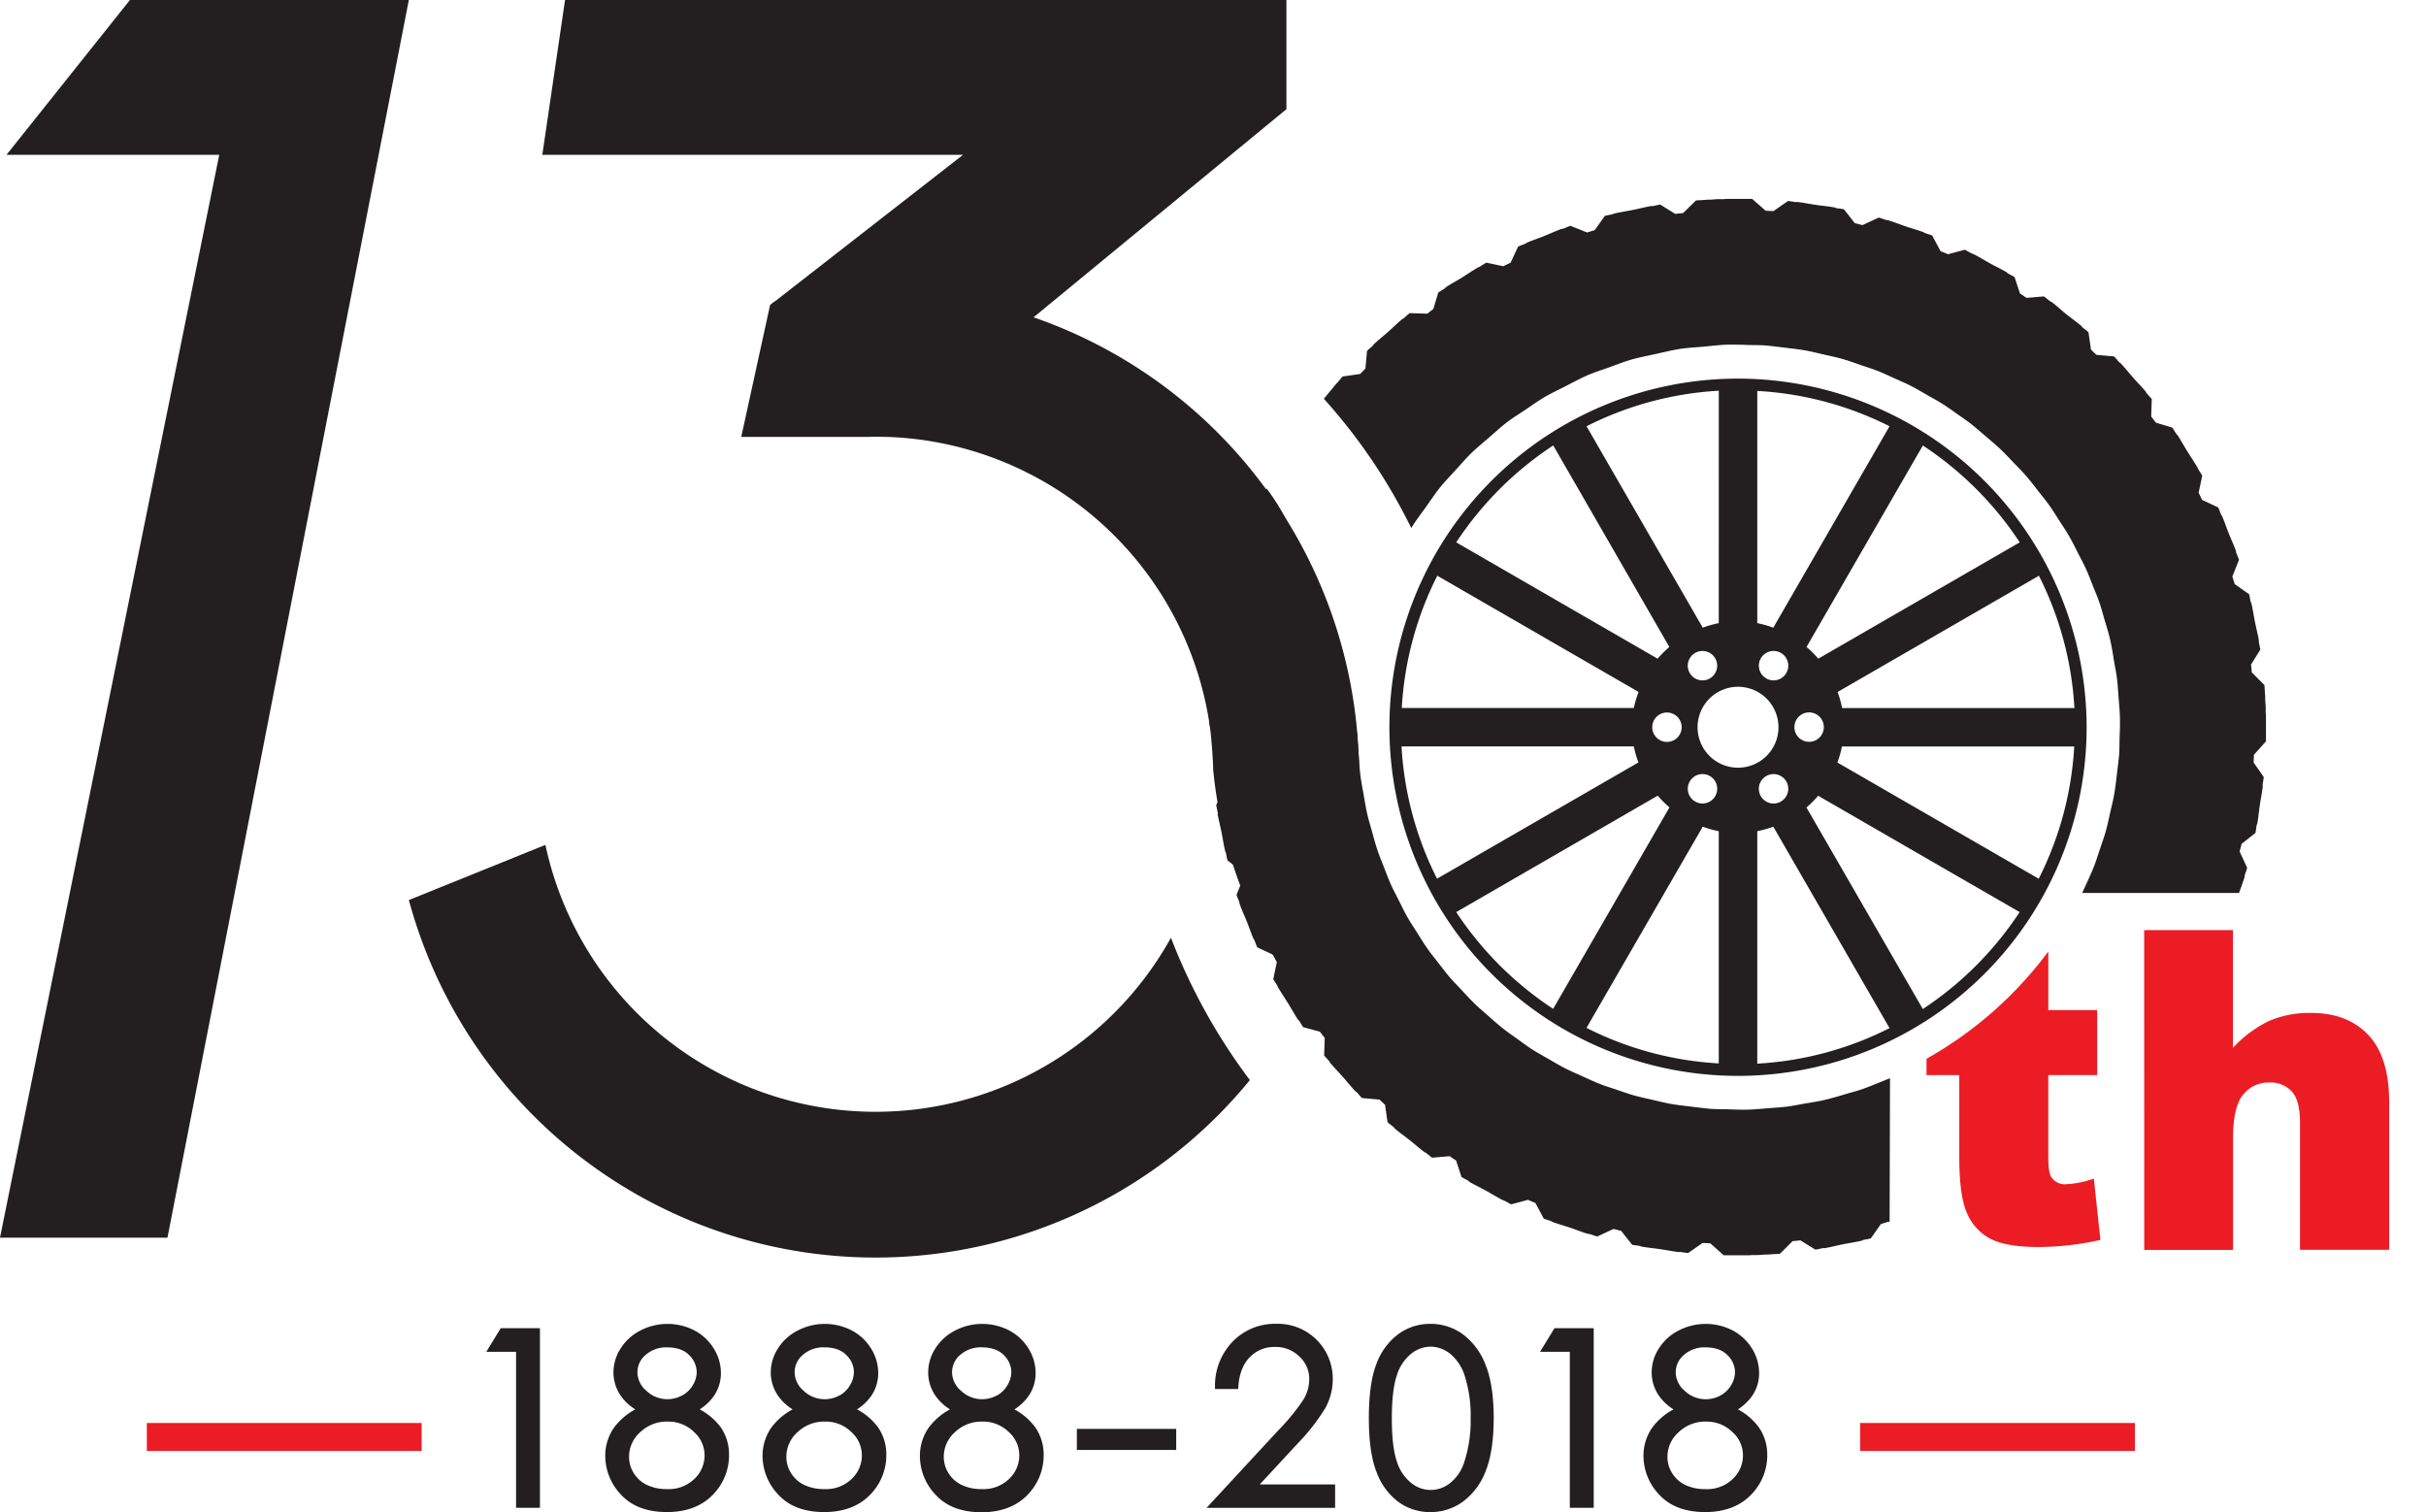
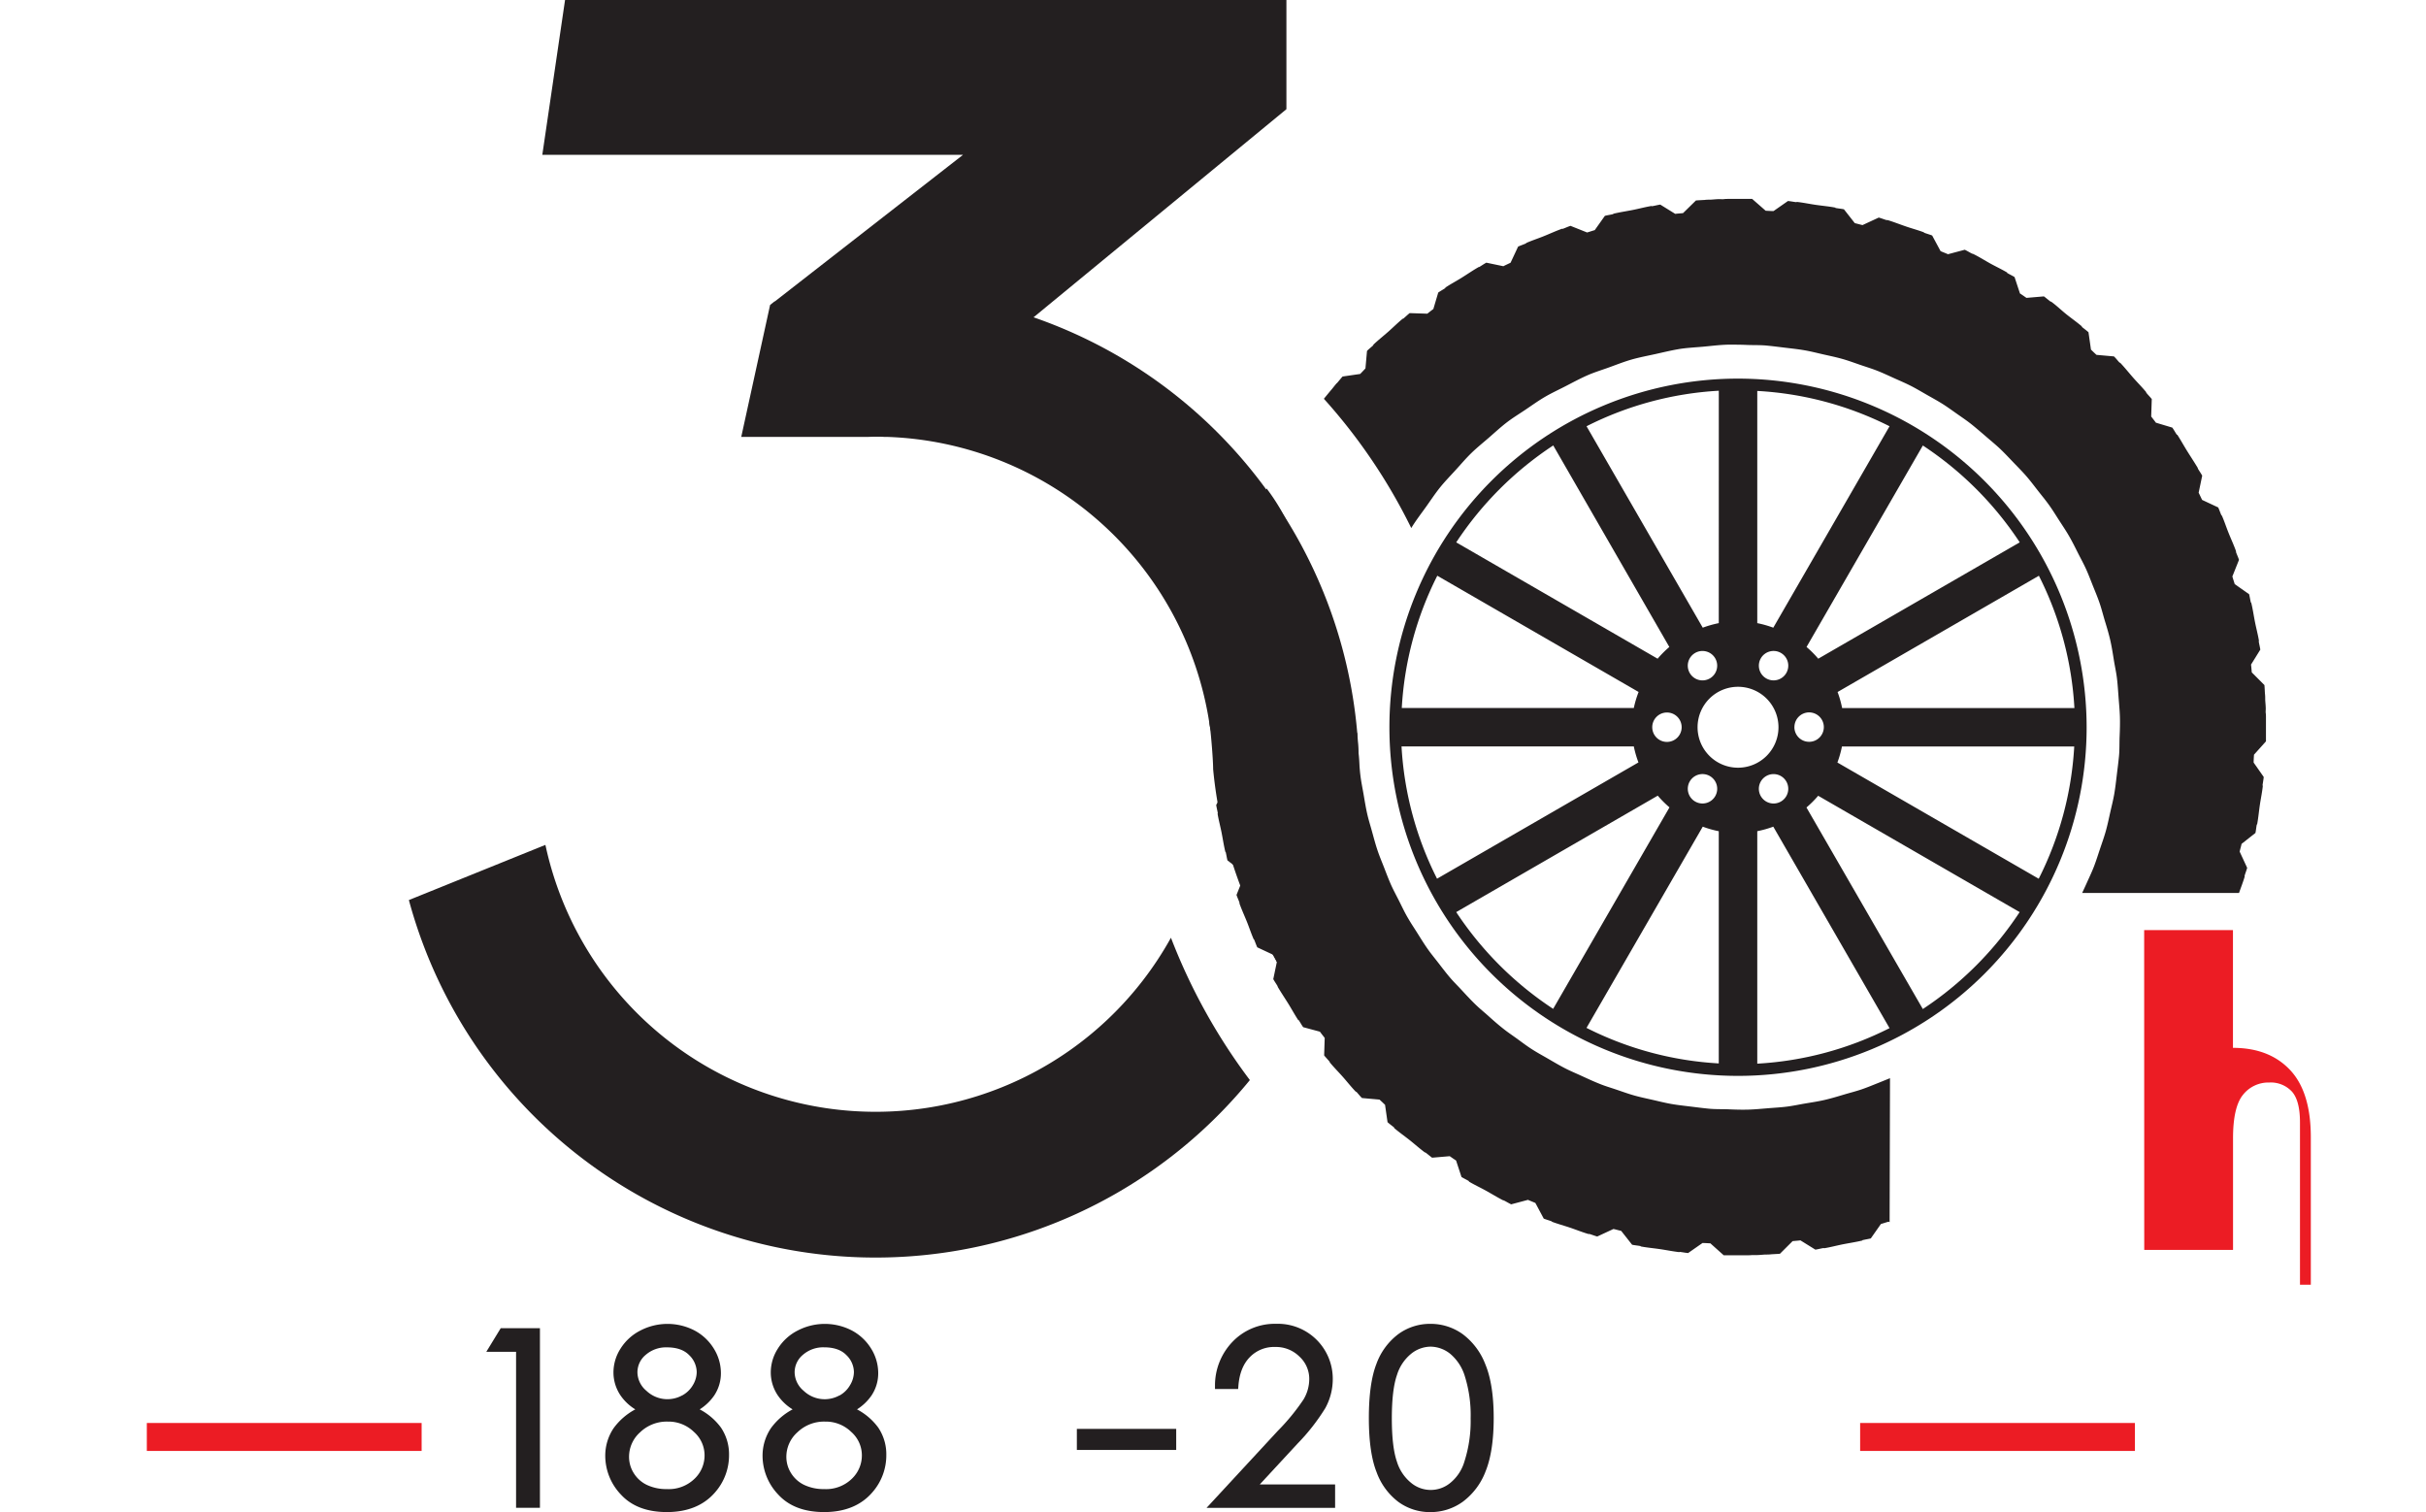
<svg xmlns="http://www.w3.org/2000/svg" viewBox="0 0 683.04 425.7">
  <defs>
    <style>.a{fill:#ec1c24;}.b{fill:#231f20;}</style>
  </defs>
  <title>130-logo</title>
  <rect class="a" x="41.34" y="400.61" width="77.37" height="7.87" />
  <rect class="a" x="523.72" y="400.61" width="77.37" height="7.87" />
  <polygon class="b" points="136.92 380.57 145.3 380.57 145.3 424.48 152.02 424.48 152.02 373.92 140.98 373.92 136.92 380.57" />
  <path class="b" d="M197,396.78a14.16,14.16,0,0,0,4.07-3.89,11.24,11.24,0,0,0,1.9-6.42,13,13,0,0,0-2-6.81,14.13,14.13,0,0,0-5.44-5.1,16.55,16.55,0,0,0-15.19,0,14.15,14.15,0,0,0-5.62,5.1,12.45,12.45,0,0,0-2,6.71,11.57,11.57,0,0,0,1.94,6.41,13.75,13.75,0,0,0,4.21,4,17.91,17.91,0,0,0-6.12,5.31,13.87,13.87,0,0,0-2.34,7.86,15.84,15.84,0,0,0,4.41,10.81c3,3.27,7.31,4.93,12.95,4.93,5.84,0,10.41-1.88,13.59-5.59a15.79,15.79,0,0,0,3.9-10.54,13.42,13.42,0,0,0-2.29-7.68A17.46,17.46,0,0,0,197,396.78Zm-9,3.44a10.24,10.24,0,0,1,7.37,2.9,8.78,8.78,0,0,1,3,6.55,9.05,9.05,0,0,1-2.86,6.68,10.42,10.42,0,0,1-7.78,2.87,12.72,12.72,0,0,1-5.63-1.19,8.82,8.82,0,0,1-3.68-3.32,8.59,8.59,0,0,1-1.31-4.57,9.22,9.22,0,0,1,3.11-6.91A10.81,10.81,0,0,1,188,400.22Zm4.05-7.37A8.58,8.58,0,0,1,182,391.55a6.9,6.9,0,0,1-2.53-5.17,6.38,6.38,0,0,1,2.32-4.94,8.69,8.69,0,0,1,6-2.12c2.75,0,4.85.74,6.25,2.19a6.75,6.75,0,0,1,2.12,4.77,7.23,7.23,0,0,1-1.08,3.67A7.73,7.73,0,0,1,192.06,392.86Z" />
  <path class="b" d="M241.29,396.78a14.16,14.16,0,0,0,4.07-3.89,11.24,11.24,0,0,0,1.9-6.42,13,13,0,0,0-2-6.81,14.14,14.14,0,0,0-5.44-5.1,16.55,16.55,0,0,0-15.19,0,14.14,14.14,0,0,0-5.62,5.1,12.45,12.45,0,0,0-2,6.71,11.57,11.57,0,0,0,1.94,6.41,13.75,13.75,0,0,0,4.21,4,17.92,17.92,0,0,0-6.12,5.31,13.88,13.88,0,0,0-2.34,7.86,15.84,15.84,0,0,0,4.41,10.81c3,3.27,7.31,4.93,12.94,4.93,5.84,0,10.42-1.88,13.59-5.59a15.79,15.79,0,0,0,3.9-10.54,13.42,13.42,0,0,0-2.29-7.68A17.46,17.46,0,0,0,241.29,396.78Zm-9,3.44a10.24,10.24,0,0,1,7.37,2.9,8.77,8.77,0,0,1,3,6.55,9.06,9.06,0,0,1-2.86,6.68,10.42,10.42,0,0,1-7.78,2.87,12.71,12.71,0,0,1-5.63-1.19,8.82,8.82,0,0,1-3.68-3.32,8.58,8.58,0,0,1-1.31-4.57,9.22,9.22,0,0,1,3.11-6.91A10.81,10.81,0,0,1,232.33,400.22Zm4.05-7.37a8.58,8.58,0,0,1-10.08-1.31,6.9,6.9,0,0,1-2.53-5.17,6.38,6.38,0,0,1,2.32-4.94,8.69,8.69,0,0,1,6-2.12c2.75,0,4.85.74,6.25,2.19a6.74,6.74,0,0,1,2.12,4.77,7.23,7.23,0,0,1-1.08,3.67A7.73,7.73,0,0,1,236.39,392.86Z" />
-   <path class="b" d="M285.61,396.78a14.17,14.17,0,0,0,4.07-3.89,11.24,11.24,0,0,0,1.9-6.42,13,13,0,0,0-2-6.81,14.14,14.14,0,0,0-5.44-5.1,16.55,16.55,0,0,0-15.19,0,14.14,14.14,0,0,0-5.62,5.1,12.45,12.45,0,0,0-2,6.71,11.57,11.57,0,0,0,1.94,6.41,13.75,13.75,0,0,0,4.21,4,17.93,17.93,0,0,0-6.12,5.31A13.88,13.88,0,0,0,259,410a15.84,15.84,0,0,0,4.41,10.81c3,3.27,7.31,4.93,12.94,4.93,5.84,0,10.42-1.88,13.59-5.59a15.79,15.79,0,0,0,3.9-10.54,13.42,13.42,0,0,0-2.29-7.68A17.46,17.46,0,0,0,285.61,396.78Zm-9,3.44a10.24,10.24,0,0,1,7.37,2.9,8.78,8.78,0,0,1,3,6.55,9.06,9.06,0,0,1-2.86,6.68,10.42,10.42,0,0,1-7.78,2.87,12.71,12.71,0,0,1-5.63-1.19,8.83,8.83,0,0,1-3.68-3.32,8.59,8.59,0,0,1-1.31-4.57,9.22,9.22,0,0,1,3.11-6.91A10.81,10.81,0,0,1,276.66,400.22Zm4.05-7.37a8.58,8.58,0,0,1-10.08-1.31,6.9,6.9,0,0,1-2.53-5.17,6.38,6.38,0,0,1,2.32-4.94,8.68,8.68,0,0,1,6-2.12c2.75,0,4.85.74,6.25,2.19a6.75,6.75,0,0,1,2.12,4.77,7.23,7.23,0,0,1-1.08,3.67A7.74,7.74,0,0,1,280.71,392.86Z" />
  <rect class="b" x="303.19" y="402.27" width="27.97" height="5.93" />
  <path class="b" d="M365.32,406.42a57.28,57.28,0,0,0,7.82-10,16.93,16.93,0,0,0,2.1-8.22,15.46,15.46,0,0,0-16-15.51,16.46,16.46,0,0,0-12.07,4.9,17.72,17.72,0,0,0-5.09,12.46l0,1h6.52l.07-.87c.27-3.5,1.36-6.24,3.25-8.14a9.48,9.48,0,0,1,7.09-2.83,9.38,9.38,0,0,1,6.84,2.7,8.52,8.52,0,0,1,2.77,6.39A11.25,11.25,0,0,1,367,394a59.86,59.86,0,0,1-7.24,8.83l-20.06,21.68H375.9v-6.59H354.68Z" />
  <path class="b" d="M411.82,375.6a15.43,15.43,0,0,0-9.12-2.9,15.11,15.11,0,0,0-9,2.89,18.3,18.3,0,0,0-6.17,8.39c-1.41,3.6-2.13,8.73-2.13,15.23s.73,11.6,2.17,15.22a18.34,18.34,0,0,0,6.16,8.41,15.09,15.09,0,0,0,9,2.86,15.43,15.43,0,0,0,9.15-2.94,19.1,19.1,0,0,0,6.41-8.6c1.5-3.71,2.26-8.74,2.26-14.95s-.78-11.29-2.31-15A19.13,19.13,0,0,0,411.82,375.6Zm2.24,23.7a37.3,37.3,0,0,1-1.77,12.21,12.16,12.16,0,0,1-4,6,8.64,8.64,0,0,1-11-.05,12.34,12.34,0,0,1-4-6c-.94-2.71-1.42-6.8-1.42-12.15s.49-9.47,1.44-12.19a12.4,12.4,0,0,1,4-6,8.85,8.85,0,0,1,5.51-2,9,9,0,0,1,5.47,2,13.24,13.24,0,0,1,4.16,6.41A36.65,36.65,0,0,1,414.06,399.3Z" />
-   <polygon class="b" points="433.6 380.57 441.98 380.57 441.98 424.48 448.71 424.48 448.71 373.92 437.67 373.92 433.6 380.57" />
-   <path class="b" d="M495.24,401.89a17.46,17.46,0,0,0-5.93-5.11,14.16,14.16,0,0,0,4.07-3.89,11.24,11.24,0,0,0,1.9-6.42,13,13,0,0,0-2-6.81,14.12,14.12,0,0,0-5.44-5.1,16.55,16.55,0,0,0-15.19,0,14.14,14.14,0,0,0-5.62,5.1,12.44,12.44,0,0,0-2,6.71,11.57,11.57,0,0,0,1.94,6.41,13.76,13.76,0,0,0,4.21,4,17.91,17.91,0,0,0-6.12,5.31,13.87,13.87,0,0,0-2.34,7.86,15.84,15.84,0,0,0,4.41,10.81c3,3.27,7.31,4.93,12.95,4.93,5.84,0,10.41-1.88,13.59-5.59a15.8,15.8,0,0,0,3.9-10.54A13.42,13.42,0,0,0,495.24,401.89Zm-14.88-1.66a10.24,10.24,0,0,1,7.37,2.9,8.78,8.78,0,0,1,3,6.55,9.05,9.05,0,0,1-2.86,6.68,10.42,10.42,0,0,1-7.78,2.87,12.71,12.71,0,0,1-5.63-1.19,8.81,8.81,0,0,1-3.68-3.32,8.59,8.59,0,0,1-1.31-4.57,9.22,9.22,0,0,1,3.11-6.91A10.81,10.81,0,0,1,480.35,400.22Zm4.05-7.37a8.58,8.58,0,0,1-10.08-1.31,6.9,6.9,0,0,1-2.53-5.17,6.38,6.38,0,0,1,2.32-4.94,8.69,8.69,0,0,1,6-2.12c2.75,0,4.85.74,6.25,2.19a6.75,6.75,0,0,1,2.12,4.77,7.23,7.23,0,0,1-1.08,3.67A7.74,7.74,0,0,1,484.41,392.86Z" />
-   <polygon class="b" points="0 348.44 61.73 43.59 1.83 43.59 36.58 0 115.11 0 47.15 348.44 0 348.44" />
  <path class="b" d="M329.68,264a95.07,95.07,0,0,1-176.12-26.14l-38.44,15.53A136.1,136.1,0,0,0,351.9,304.07,165.28,165.28,0,0,1,329.68,264Z" />
  <path class="b" d="M218.16,84.86l-.1,0-1.24,1L208.7,123h35.4c.81,0,1.61-.06,2.42-.06s1.61,0,2.42.06h.84v0a95.08,95.08,0,0,1,90.78,81c.28,1.31,1,9.62,1,12.55,2.23,23.72,11.33,46.06,25.19,65.27A136.15,136.15,0,0,0,291,89.33l71.19-58.59V0H159.09l-6.4,43.58H271.15Z" />
  <path class="b" d="M397.34,148.66c1.31-2.15,2.85-4.13,4.31-6.18,1.24-1.75,2.43-3.55,3.77-5.22s2.9-3.27,4.38-4.89,2.86-3.26,4.42-4.78,3.23-2.86,4.86-4.27,3.28-2.94,5-4.28,3.54-2.44,5.33-3.64,3.64-2.54,5.56-3.66,3.85-2,5.79-3,3.94-2.08,6-3,4.17-1.55,6.27-2.31,4.14-1.57,6.28-2.19,4.5-1.06,6.76-1.56,4.29-1,6.49-1.38,4.69-.49,7-.7,4.59-.51,6.94-.57c1.8,0,3.56,0,5.34.08s3.74,0,5.59.18,3.51.4,5.26.61,3.67.41,5.47.73,3.43.74,5.14,1.13,3.52.76,5.24,1.24,3.36,1.08,5,1.65,3.32,1.07,4.93,1.7,3.28,1.42,4.9,2.15,3.12,1.36,4.63,2.13,3.11,1.73,4.66,2.61,2.95,1.64,4.37,2.54,2.91,2,4.35,3,2.78,1.92,4.1,3,2.68,2.25,4,3.39,2.61,2.19,3.84,3.37,2.41,2.45,3.6,3.69,2.42,2.47,3.56,3.78,2.14,2.64,3.2,4,2.2,2.73,3.22,4.15,1.88,2.83,2.8,4.26,1.95,2.94,2.83,4.47,1.62,3,2.41,4.58,1.64,3.1,2.37,4.7,1.34,3.25,2,4.89,1.33,3.23,1.89,4.9,1,3.46,1.54,5.21,1,3.32,1.39,5,.71,3.66,1,5.5.66,3.41.88,5.15.34,3.74.48,5.62.32,3.58.37,5.4,0,3.64-.08,5.46,0,3.75-.18,5.59-.4,3.5-.61,5.24-.42,3.69-.74,5.49-.74,3.41-1.12,5.1-.76,3.54-1.25,5.28-1.07,3.33-1.63,5-1.08,3.35-1.72,5-1.41,3.24-2.13,4.85c-.38.85-.78,1.69-1.17,2.55h44.16c.55-1.56,1.15-3.09,1.62-4.68l-.06-.13c.23-.77.53-1.5.74-2.27l-2.12-4.57.12-.49c.14-.56.3-1.12.43-1.69l3.9-3.07c.16-.77.22-1.58.37-2.36l.11-.09c.34-1.83.5-3.72.78-5.57s.63-3.48.82-5.26l-.08-.11c.09-.8.26-1.57.33-2.37l-2.84-4.06c0-.73.06-1.47.1-2.21l3.37-3.76c0-.82,0-1.64,0-2.46l0,0c0-.56,0-1.12,0-1.69,0-.84,0-1.68,0-2.53,0-.42,0-.83-.06-1.25s0-.83,0-1.25c0-.84-.11-1.68-.15-2.52,0-.56,0-1.13-.07-1.69l0,0c-.06-.82-.08-1.64-.15-2.45l-3.56-3.57c-.07-.73-.12-1.47-.21-2.2l2.61-4.21c-.12-.8-.32-1.56-.45-2.35l.07-.11c-.29-1.76-.75-3.47-1.1-5.21s-.63-3.71-1.07-5.52l-.11-.08c-.19-.77-.3-1.57-.49-2.33l-4.06-2.85c-.16-.56-.35-1.11-.52-1.67l-.14-.48,1.87-4.68c-.25-.76-.59-1.47-.86-2.22l.05-.13c-.63-1.79-1.43-3.49-2.13-5.24s-1.19-3.29-1.89-4.88l-.12-.06c-.32-.73-.57-1.49-.9-2.22l-4.53-2.12-.14-.28c-.28-.58-.55-1.17-.84-1.75l1-4.8c-.38-.7-.84-1.34-1.23-2l0-.14c-1-1.68-2.06-3.26-3.07-4.89s-1.75-3-2.72-4.5l-.13,0c-.44-.66-.82-1.37-1.27-2L607,119c-.43-.59-.89-1.16-1.33-1.74l0,0,.16-4.92c-.5-.62-1.06-1.18-1.57-1.8v-.14c-1.17-1.42-2.48-2.72-3.69-4.1s-2.37-2.85-3.65-4.19h-.14c-.55-.58-1-1.21-1.6-1.77l-4.92-.44-.78-.73-.77-.75-.7-4.89c-.6-.53-1.25-1-1.86-1.5l0-.14c-1.4-1.2-2.91-2.25-4.35-3.4S579,86,577.48,84.91h-.14c-.64-.47-1.23-1-1.88-1.47l-4.91.42h0c-.61-.42-1.21-.85-1.83-1.25L567.2,78c-.68-.42-1.4-.75-2.09-1.16l0-.12c-1.5-.89-3.09-1.63-4.62-2.47-1.7-.93-3.34-2-5.07-2.82l-.14,0c-.71-.35-1.38-.78-2.1-1.12l-4.73,1.26c-.58-.26-1.17-.49-1.76-.73l-.32-.14L544,66.3c-.74-.29-1.52-.5-2.26-.78l-.06-.11c-1.61-.61-3.29-1.05-4.92-1.61-1.81-.61-3.57-1.32-5.4-1.87l-.13.06c-.77-.23-1.5-.53-2.27-.74l-4.57,2.12-.45-.11c-.57-.14-1.14-.3-1.72-.44l-3.06-3.9c-.77-.16-1.58-.22-2.36-.37l-.09-.11c-1.81-.34-3.67-.5-5.51-.77s-3.52-.63-5.32-.83l-.11.08c-.8-.09-1.57-.26-2.37-.33l-4.06,2.83c-.73,0-1.47-.06-2.21-.09L493.32,56c-.82,0-1.64,0-2.46,0l0,0c-.55,0-1.11,0-1.67,0-.85,0-1.69,0-2.55,0-.42,0-.84,0-1.26.06s-.82,0-1.23,0c-.83,0-1.66.1-2.49.15-.57,0-1.15,0-1.72.08l0,0c-.82.05-1.64.08-2.45.15L473.86,60c-.73.07-1.47.12-2.2.21l-4.21-2.61c-.8.12-1.56.33-2.35.46l-.11-.07c-1.75.29-3.44.75-5.18,1.1s-3.73.64-5.55,1.08l-.08.11c-.77.19-1.57.29-2.33.49L449,64.79c-.56.16-1.1.34-1.65.51l-.5.15-4.68-1.87c-.76.25-1.47.59-2.22.86l-.13-.05c-1.79.63-3.49,1.43-5.24,2.13s-3.29,1.19-4.88,1.89l-.06.12c-.73.32-1.5.57-2.22.9l-2.12,4.53-.28.14c-.58.28-1.18.55-1.75.85l-4.8-1c-.7.38-1.35.84-2,1.23l-.14,0c-1.68.95-3.25,2.05-4.88,3.06s-3.06,1.75-4.52,2.73l0,.13c-.66.44-1.37.82-2,1.27L403.56,87c-.58.42-1.14.87-1.7,1.31l-.06,0-4.92-.16c-.62.5-1.18,1.06-1.8,1.57h-.14c-1.41,1.16-2.71,2.46-4.08,3.67s-2.87,2.38-4.21,3.67v.14c-.57.55-1.21,1-1.77,1.6l-.44,4.92-.72.77-.76.79L378,106c-.54.61-1.05,1.25-1.58,1.87h-.06c-.47.54-.91,1.11-1.36,1.67-.23.27-.46.53-.69.81h0c-.52.64-1.06,1.28-1.57,1.92A159,159,0,0,1,397.34,148.66Z" />
  <path class="b" d="M532.13,303.54l-3.08,1.25c-1.64.65-3.27,1.34-4.95,1.91s-3.43,1-5.15,1.52-3.36,1-5.08,1.41-3.61.7-5.42,1-3.46.67-5.23.9-3.69.33-5.54.48-3.63.33-5.48.38-3.6,0-5.4-.08-3.78,0-5.64-.18-3.49-.4-5.23-.61-3.67-.42-5.47-.74-3.46-.75-5.18-1.14-3.46-.75-5.16-1.23-3.46-1.12-5.18-1.7-3.19-1-4.74-1.65c-1.74-.69-3.43-1.49-5.12-2.26-1.45-.66-2.93-1.28-4.34-2-1.7-.87-3.34-1.85-5-2.81-1.33-.77-2.68-1.5-4-2.33-1.63-1-3.18-2.19-4.74-3.32-1.22-.88-2.48-1.72-3.66-2.66-1.52-1.19-3-2.49-4.4-3.76-1.13-1-2.29-1.95-3.39-3-1.39-1.33-2.7-2.76-4-4.16-1-1.1-2.1-2.16-3.09-3.3-1.26-1.45-2.42-3-3.6-4.52-.93-1.2-1.9-2.37-2.78-3.61-1.11-1.56-2.11-3.2-3.14-4.83-.82-1.3-1.68-2.57-2.45-3.91-1-1.66-1.79-3.39-2.66-5.11-.71-1.4-1.45-2.77-2.1-4.19-.79-1.75-1.46-3.56-2.16-5.36-.58-1.48-1.19-2.93-1.7-4.44-.62-1.83-1.11-3.71-1.63-5.58-.43-1.56-.92-3.1-1.28-4.68-.43-1.87-.73-3.79-1.06-5.69-.29-1.66-.63-3.3-.85-5-.24-1.86-.34-3.75-.48-5.64-.16-2.1-.39-4.17-.43-6.3,0-1.09-5.92-4.05-5.91-5.13-.48-3.39-3.77-3.47-3.85-4.37-2.6-21.49-2.48-42-15.76-59.57-.19.38-.41.75-.6,1.14l.72,2.91c-.43-.6-.76-1.23-1.23-1.82-.19.39-.4.76-.58,1.15l1.26,4.74c-.26.58-.49,1.17-.74,1.76l-.14.32-4.41,2.36c-.29.74-.5,1.52-.78,2.26l-.11.06c-.61,1.62-1.06,3.3-1.61,4.94-.61,1.8-1.32,3.55-1.86,5.38l.06.13c-.23.76-.53,1.5-.74,2.27l2.12,4.57-.12.49c-.14.56-.3,1.12-.43,1.69L343.53,175c-.16.77-.22,1.58-.37,2.36l-.11.09c-.34,1.83-.5,3.71-.77,5.55s-.63,3.49-.83,5.27l.08.11c-.09.8-.26,1.57-.33,2.37l2.83,4.06c0,.73-.06,1.47-.09,2.21l-3.37,3.76a7.92,7.92,0,0,0,.3,2.1l-.34.39c0,2.23,1.38,4.47,1.46,6.71s.35,4.47.53,6.69l2,3.57c.07.73.12,1.47.21,2.2l-2.31,4.18c.12.79.32,1.55.46,2.33l-.07.13c.29,1.76.75,3.46,1.1,5.2s.64,3.72,1.08,5.53l.11.09c.19.76.29,1.56.49,2.32l3.76,2.9c.16.56.35,1.12.52,1.68,0,.15.09.31.14.47l-1.87,4.68c.25.76.59,1.47.86,2.22l-.05.13c.64,1.8,1.44,3.52,2.15,5.29.64,1.6,1.18,3.25,1.87,4.83l.11.06c.32.73.57,1.5.9,2.22l4.53,2.12.15.3c.28.58.55,1.16.83,1.73l-1,4.8c.38.7.84,1.35,1.23,2l0,.14c1,1.69,2.07,3.28,3.09,4.92.91,1.48,1.74,3,2.7,4.47l.13,0c.44.66.82,1.37,1.27,2l4.71,1.27c.44.6.9,1.17,1.35,1.76h0l-.16,4.92c.5.62,1.06,1.19,1.57,1.8v.14c1.18,1.43,2.48,2.73,3.71,4.12s2.36,2.84,3.64,4.17h.14c.55.58,1,1.21,1.6,1.77l4.93.44.8.74.76.73.7,4.89c.59.53,1.25,1,1.86,1.5l0,.14c1.4,1.21,2.93,2.27,4.38,3.42s2.81,2.38,4.29,3.47h.14c.64.47,1.23,1,1.88,1.47l4.91-.42.06,0c.59.41,1.17.82,1.78,1.22l1.52,4.63c.68.42,1.4.75,2.09,1.16l0,.13c1.51.9,3.11,1.64,4.66,2.49s3.31,1.94,5,2.8l.14,0c.71.35,1.38.78,2.1,1.12l4.73-1.26c.59.26,1.2.5,1.8.75l.28.12,2.36,4.41c.74.29,1.52.5,2.26.78l.06.11c1.63.61,3.33,1.07,5,1.63s3.52,1.31,5.34,1.84l.13-.06c.77.23,1.5.53,2.27.74l4.57-2.12.52.12c.55.14,1.1.29,1.66.42l3.07,3.9c.77.16,1.58.22,2.36.37l.09.11c1.83.34,3.72.5,5.58.78s3.48.62,5.25.82l.11-.07c.8.09,1.57.25,2.37.33l4.06-2.83c.73,0,1.47.07,2.21.09l3.76,3.36c.82,0,1.64,0,2.46,0l0,0c.57,0,1.14,0,1.71,0,.84,0,1.67,0,2.51,0,.41,0,.82,0,1.24-.05h1.25c.85,0,1.69-.11,2.54-.15.55,0,1.11,0,1.67-.07l0,0c.82-.06,1.64-.08,2.45-.15l3.57-3.56c.73-.07,1.47-.12,2.2-.21l4.21,2.61c.79-.12,1.55-.33,2.34-.46l.12.07c1.78-.29,3.5-.76,5.26-1.11s3.68-.63,5.47-1.06l.08-.11c.77-.19,1.57-.3,2.33-.49l2.85-4.06c.57-.16,1.12-.35,1.69-.52l.46-.13.3.12Z" />
-   <path class="a" d="M603.69,261.85h25V295a33.82,33.82,0,0,1,10.13-7.56,28.81,28.81,0,0,1,11.93-2.27q10.19,0,16.06,6.21t5.86,19v41.47H647.56V316q0-6.14-2.27-8.69a8.11,8.11,0,0,0-6.38-2.55,9.1,9.1,0,0,0-7.38,3.44q-2.83,3.45-2.82,12.35v31.33h-25Z" />
-   <path class="a" d="M581.8,333.39a4.59,4.59,0,0,1-4.3-2.08q-.8-1.35-.8-5.52V302.67h13.76V284.36H576.7V267.87a109.5,109.5,0,0,1-34.29,30.2v4.59h9.22v22.95q0,10.93,2.12,15.8a14.57,14.57,0,0,0,6.54,7.27q4.42,2.39,13.76,2.39a81.27,81.27,0,0,0,17.32-2l-1.85-17.26A27.35,27.35,0,0,1,581.8,333.39Z" />
+   <path class="a" d="M603.69,261.85h25V295q10.19,0,16.06,6.21t5.86,19v41.47H647.56V316q0-6.14-2.27-8.69a8.11,8.11,0,0,0-6.38-2.55,9.1,9.1,0,0,0-7.38,3.44q-2.83,3.45-2.82,12.35v31.33h-25Z" />
  <path class="b" d="M489.34,106.59a98.15,98.15,0,1,0,98.15,98.15A98.26,98.26,0,0,0,489.34,106.59Zm29.31,92.74a29.39,29.39,0,0,0-1.28-4.51l56.68-32.73a94.1,94.1,0,0,1,10,37.24ZM584,210.15a94.15,94.15,0,0,1-10,37.24l-56.68-32.72a29.42,29.42,0,0,0,1.28-4.51Zm-15.35-57.46-56.72,32.75a29.71,29.71,0,0,0-3.3-3.3l32.75-56.72A95.61,95.61,0,0,1,568.66,152.69ZM475.75,220a4.14,4.14,0,1,1,1.52,5.65A4.14,4.14,0,0,1,475.75,220Zm1.52-36.18a4.14,4.14,0,1,1-1.52,5.66A4.14,4.14,0,0,1,477.27,183.82Zm.68,20.92a11.39,11.39,0,1,1,11.39,11.39A11.39,11.39,0,0,1,477.95,204.74Zm19.33,13.74a4.14,4.14,0,1,1-1.52,5.66A4.14,4.14,0,0,1,497.28,218.48Zm5.65-29a4.14,4.14,0,1,1-1.51-5.66A4.14,4.14,0,0,1,502.93,189.48Zm-3.66-12.77a29.44,29.44,0,0,0-4.51-1.28V110.06A94.14,94.14,0,0,1,532,120Zm-15.35-1.28a29.56,29.56,0,0,0-4.51,1.28L446.69,120a94.13,94.13,0,0,1,37.24-10Zm-10.45,29.3a4.14,4.14,0,1,1-4.14-4.14A4.14,4.14,0,0,1,473.47,204.74Zm5.94,28a29.44,29.44,0,0,0,4.51,1.28v65.37a94.13,94.13,0,0,1-37.24-10ZM494.76,234a29.32,29.32,0,0,0,4.51-1.27L532,289.45a94.11,94.11,0,0,1-37.24,10Zm10.46-29.3a4.14,4.14,0,1,1,4.14,4.14A4.14,4.14,0,0,1,505.21,204.74Zm-67.92-79.32L470,182.14a29.63,29.63,0,0,0-3.3,3.3L410,152.69A95.6,95.6,0,0,1,437.29,125.42ZM460,199.32H394.67a94.15,94.15,0,0,1,10-37.24l56.68,32.73A29.17,29.17,0,0,0,460,199.32Zm1.28,15.34-56.68,32.72a94.13,94.13,0,0,1-10-37.24H460A29.12,29.12,0,0,0,461.31,214.66ZM410,256.78,466.74,224a29.8,29.8,0,0,0,3.3,3.3l-32.75,56.72A95.69,95.69,0,0,1,410,256.78Zm131.36,27.27-32.75-56.72a29.7,29.7,0,0,0,3.3-3.3l56.72,32.75A95.66,95.66,0,0,1,541.39,284.06Z" />
</svg>